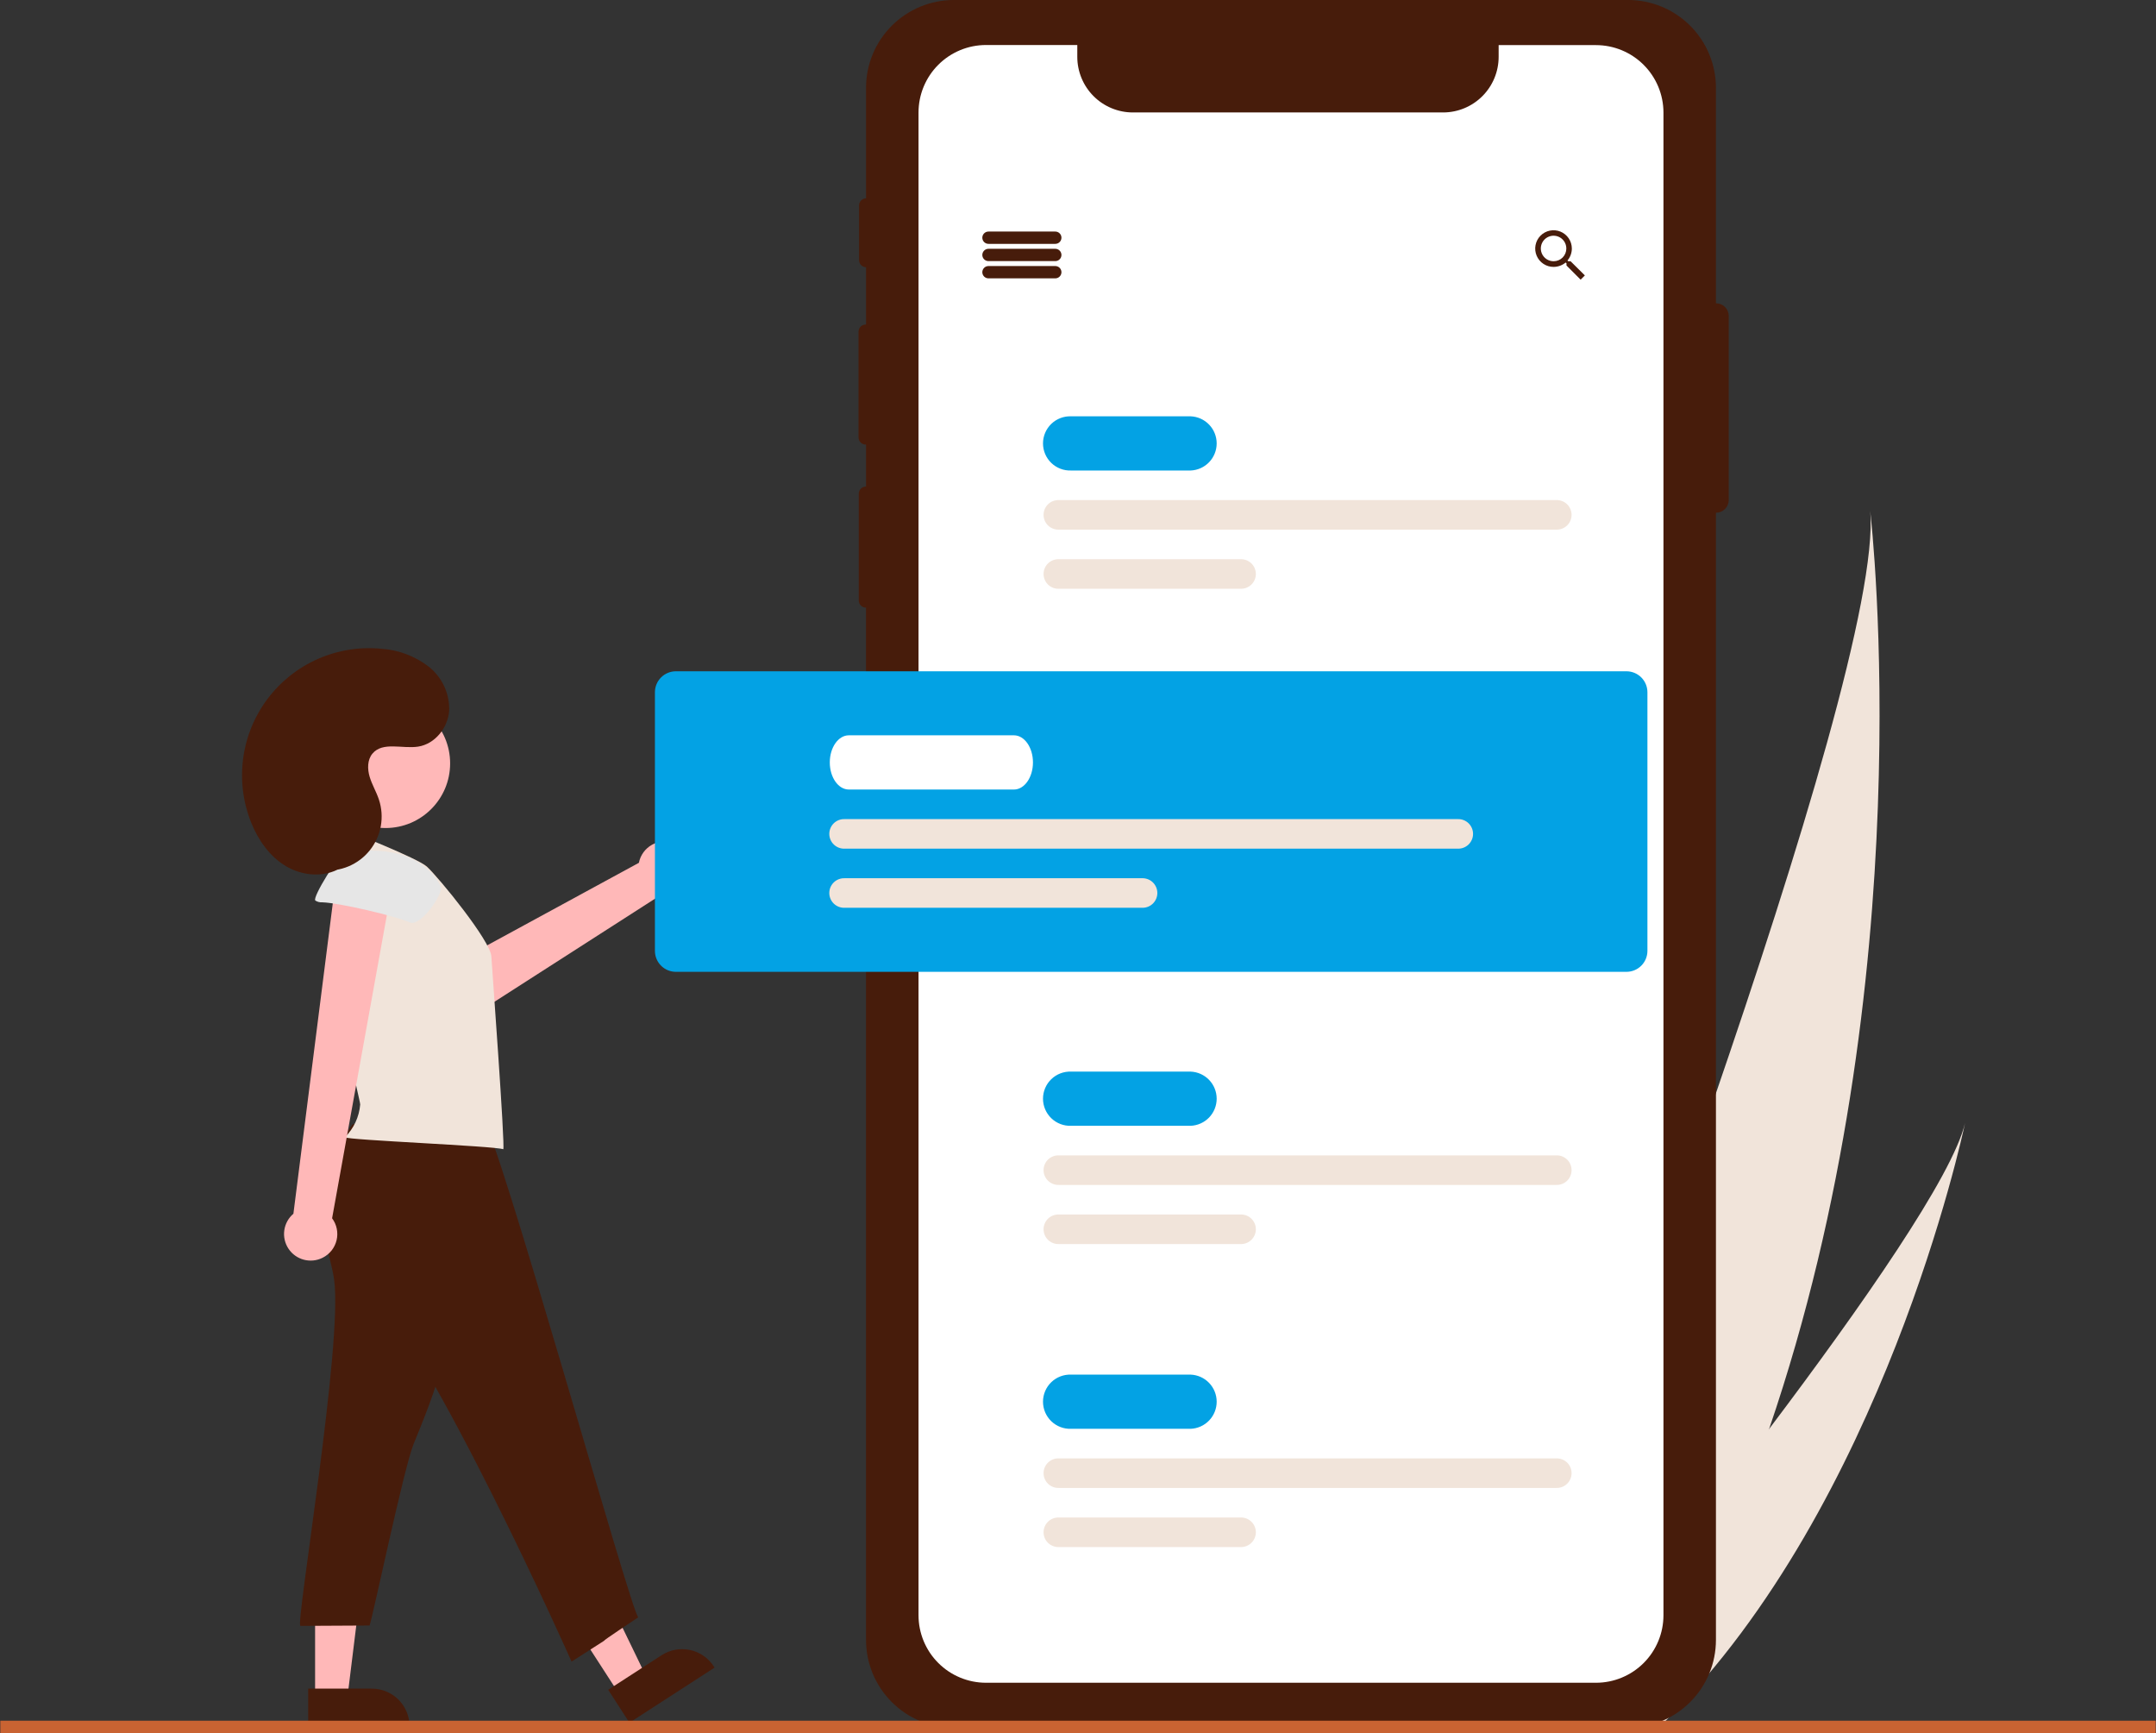
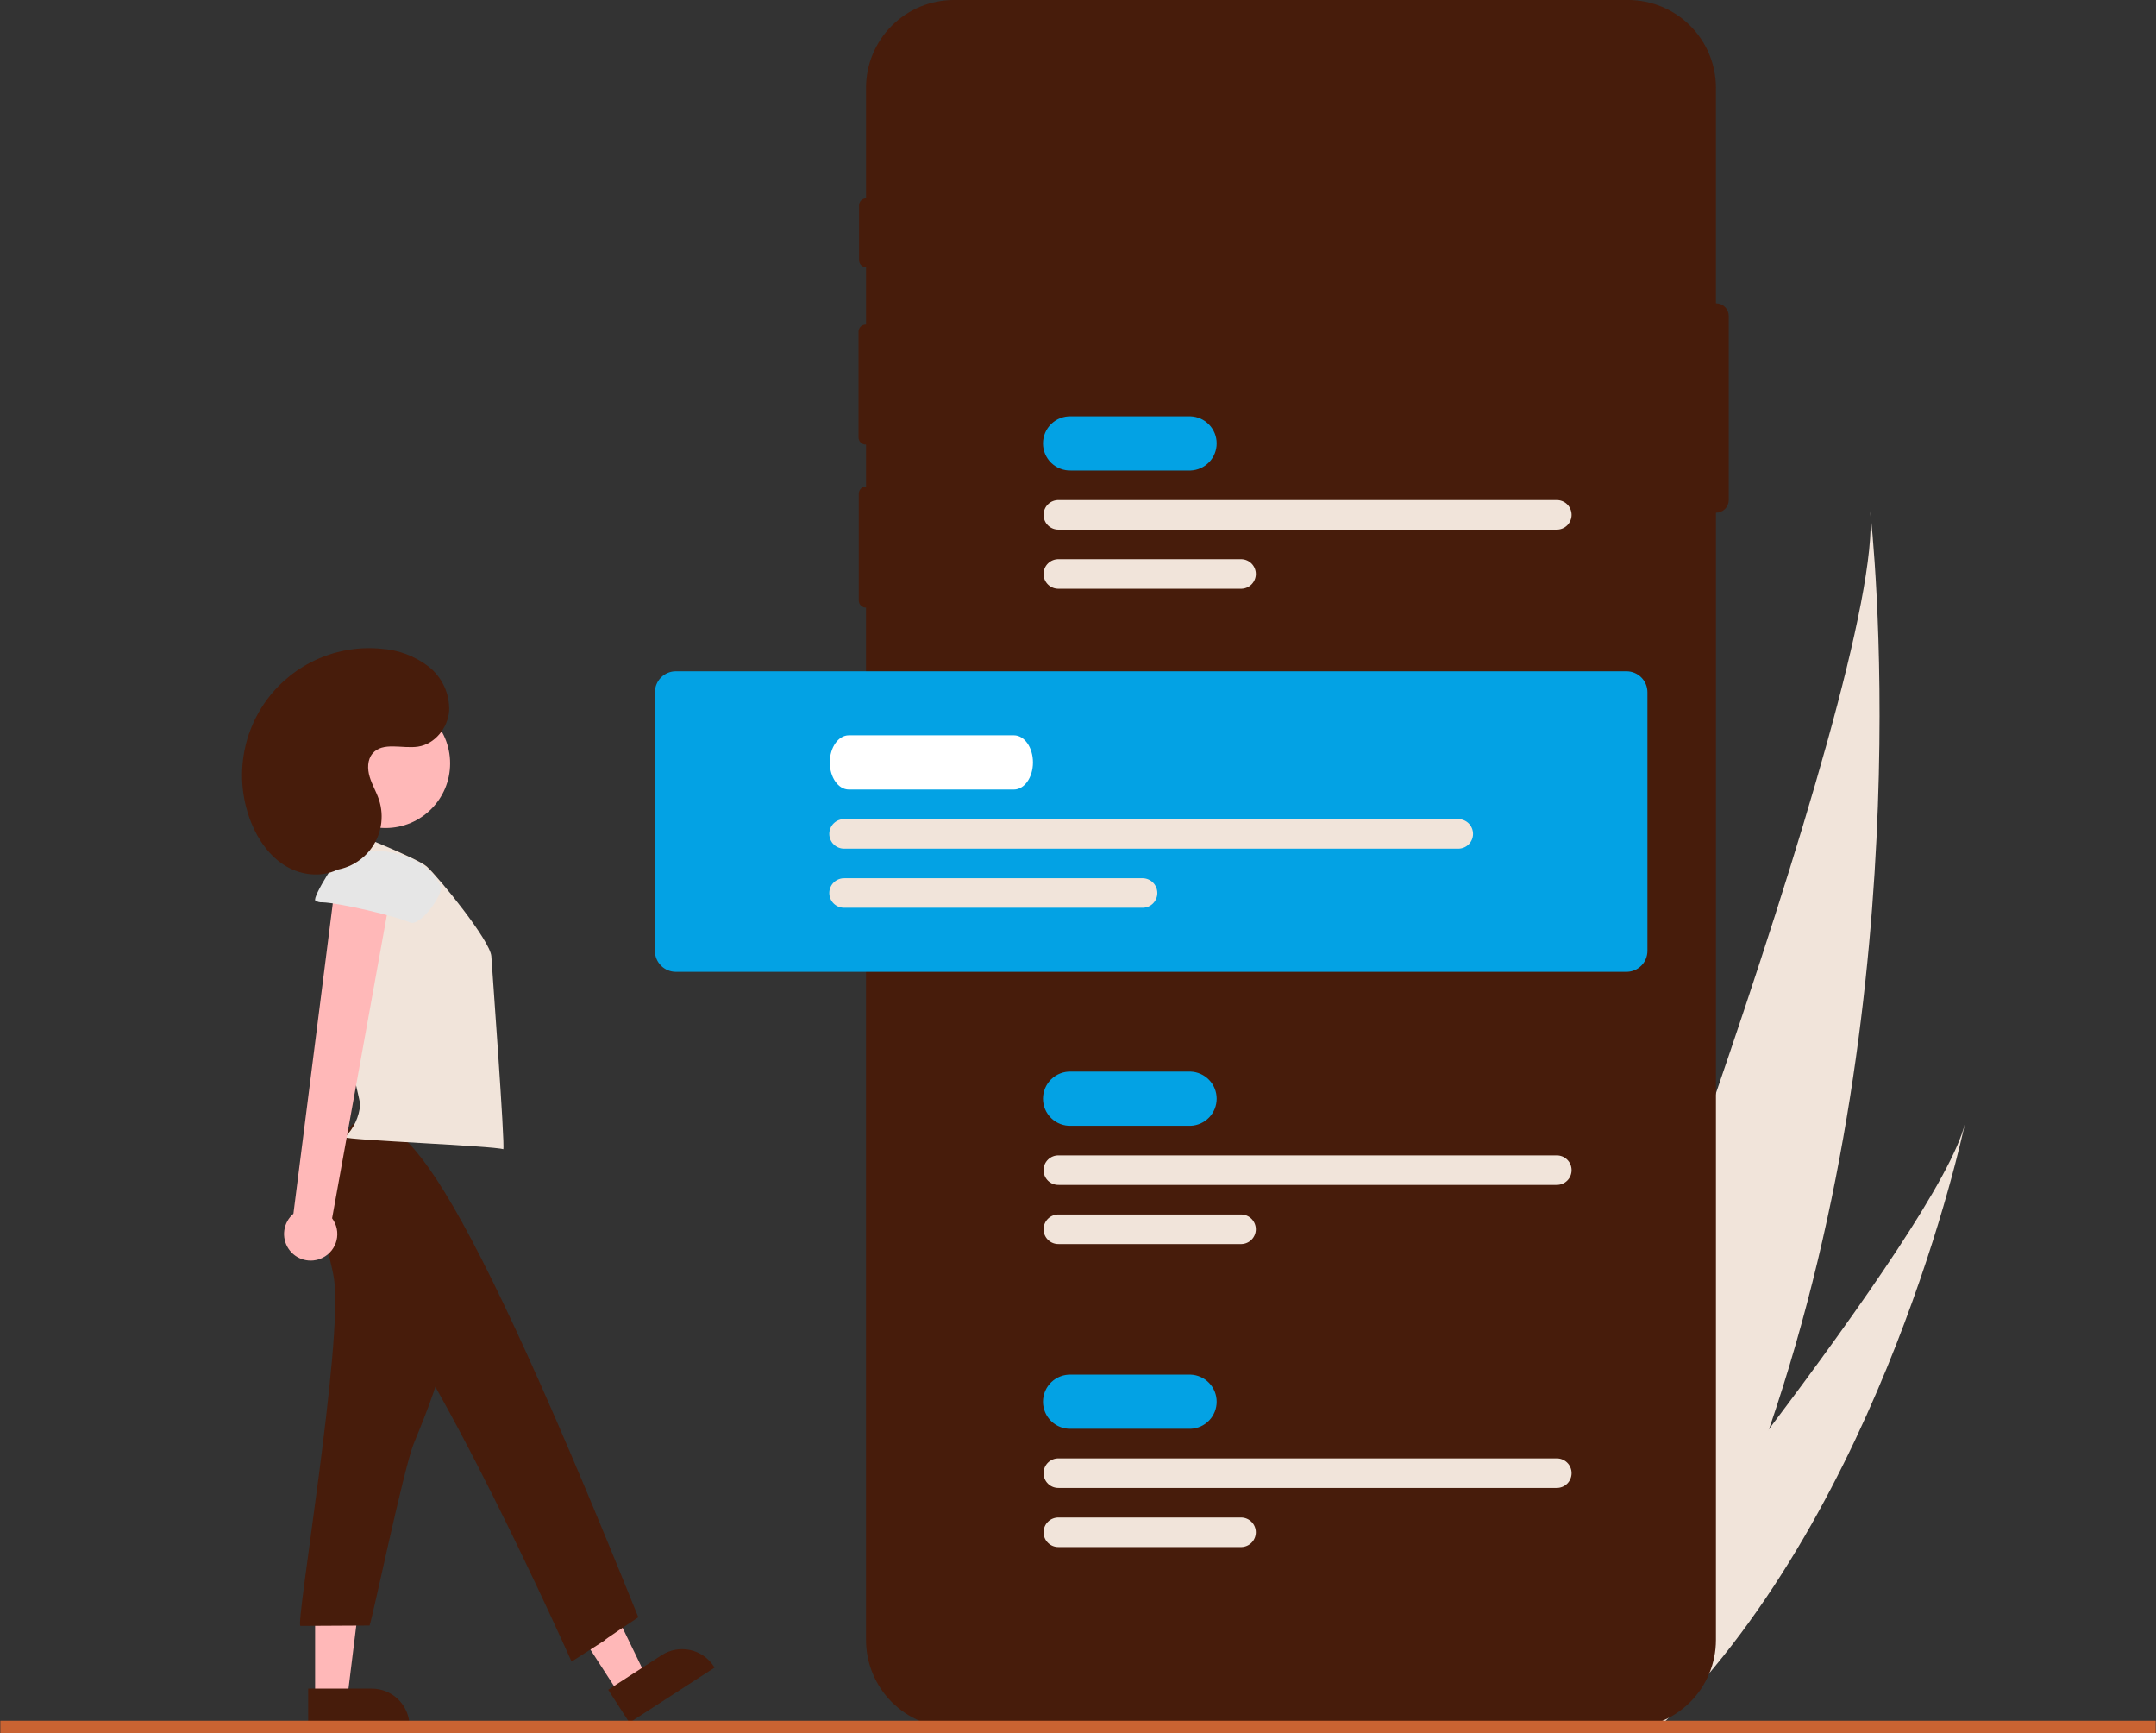
<svg xmlns="http://www.w3.org/2000/svg" width="581" height="467" viewBox="0 0 581 467" fill="none">
  <rect x="0" y="0" width="581" height="467" fill="#333333" stroke="none" />
  <g clip-path="url(#clip0_1_171)">
    <path d="M476.75 384.96C467.799 411.545 456.138 437.138 441.951 461.337C441.624 461.891 441.297 462.434 440.97 462.987L404.888 451.576C405.095 451.054 405.324 450.47 405.567 449.832C420.121 412.193 507.927 182.869 503.985 137.654C504.41 141.351 518.146 263.836 476.75 384.96Z" fill="#F1E4DA" />
    <path d="M448.912 463.544C448.422 464.046 447.919 464.543 447.412 465.029L420.344 456.466C420.71 456.023 421.135 455.502 421.626 454.912C429.643 445.121 453.476 415.808 476.75 384.966C501.761 351.816 526.128 316.915 529.543 302.571C528.857 305.833 507.499 405.12 448.912 463.544Z" fill="#F1E4DA" />
    <path d="M462.443 81.71C462.434 81.71 462.424 81.71 462.414 81.71V23.687C462.415 20.576 461.802 17.495 460.612 14.621C459.422 11.746 457.677 9.135 455.478 6.935C453.278 4.735 450.667 2.989 447.793 1.799C444.918 0.608 441.838 -0.005 438.727 -0.004H257.064C250.782 -0.004 244.757 2.491 240.315 6.933C235.873 11.376 233.378 17.4 233.378 23.683V53.43C232.876 53.441 232.398 53.648 232.047 54.006C231.696 54.364 231.499 54.846 231.499 55.347V70.082C231.499 70.584 231.696 71.065 232.047 71.423C232.398 71.782 232.876 71.988 233.378 71.999V87.434H233.282C232.772 87.434 232.283 87.637 231.923 87.997C231.563 88.357 231.36 88.846 231.36 89.356V117.848C231.36 118.358 231.563 118.847 231.923 119.207C232.283 119.567 232.772 119.77 233.282 119.77H233.378V131.085H233.347C232.837 131.085 232.349 131.288 231.988 131.648C231.628 132.009 231.426 132.497 231.426 133.007V161.778C231.425 162.03 231.474 162.281 231.571 162.514C231.667 162.748 231.808 162.96 231.987 163.139C232.165 163.318 232.377 163.46 232.611 163.557C232.844 163.653 233.094 163.703 233.347 163.703H233.376V441.809C233.376 448.091 235.872 454.116 240.314 458.558C244.756 463.001 250.781 465.496 257.062 465.496H438.726C445.008 465.496 451.032 463.001 455.474 458.558C459.916 454.116 462.412 448.091 462.412 441.809V138.135H462.441C462.891 138.135 463.336 138.047 463.751 137.875C464.166 137.703 464.543 137.451 464.861 137.133C465.179 136.816 465.431 136.438 465.603 136.023C465.775 135.608 465.863 135.163 465.863 134.713V85.132C465.863 84.225 465.503 83.355 464.862 82.713C464.22 82.072 463.351 81.711 462.443 81.71Z" fill="#471C0B" />
-     <path d="M448.27 30.318V435.173C448.268 439.996 446.35 444.62 442.939 448.03C439.528 451.439 434.903 453.355 430.08 453.355H265.715C260.891 453.355 256.265 451.439 252.854 448.029C249.442 444.619 247.525 439.993 247.523 435.169V30.318C247.523 25.493 249.44 20.866 252.852 17.454C256.263 14.043 260.89 12.126 265.715 12.126H290.31V15.316C290.312 19.289 291.891 23.098 294.699 25.907C297.508 28.716 301.317 30.294 305.289 30.296H388.917C392.882 30.285 396.682 28.703 399.482 25.895C402.283 23.087 403.855 19.282 403.855 15.316V12.154H430.08C434.899 12.155 439.522 14.067 442.932 17.473C446.343 20.878 448.263 25.498 448.27 30.318Z" fill="white" />
-     <path d="M181.741 227.169C180.769 226.793 179.726 226.634 178.686 226.704C177.646 226.774 176.634 227.072 175.722 227.575C174.809 228.079 174.018 228.777 173.404 229.619C172.79 230.462 172.369 231.428 172.169 232.451L113.597 264.301L123.895 275.891L178.29 240.981C180.03 241.202 181.791 240.777 183.238 239.786C184.686 238.796 185.721 237.309 186.146 235.607C186.571 233.905 186.358 232.107 185.546 230.552C184.734 228.997 183.38 227.793 181.741 227.169Z" fill="#FFB8B8" />
    <path d="M166.803 456.325L174.101 451.605L159.365 421.206L148.593 428.173L166.803 456.325Z" fill="#FFB8B8" />
    <path d="M192.563 449.275L169.625 464.112L163.893 455.249L178.299 445.93C180.562 444.466 183.313 443.962 185.948 444.527C188.583 445.092 190.885 446.68 192.349 448.943L192.563 449.275Z" fill="#471C0B" />
    <path d="M84.912 457.423H93.604L97.741 423.895H84.912V457.423Z" fill="#FFB8B8" />
    <path d="M110.368 465.494H83.049V454.938H100.207C102.902 454.938 105.486 456.009 107.392 457.914C109.297 459.82 110.368 462.404 110.368 465.099V465.494Z" fill="#471C0B" />
    <path d="M284.337 65.7H266.418C266.197 65.706 265.976 65.667 265.77 65.586C265.564 65.506 265.376 65.384 265.217 65.23C265.059 65.075 264.933 64.89 264.847 64.686C264.76 64.482 264.716 64.263 264.716 64.041C264.716 63.82 264.76 63.6 264.847 63.396C264.933 63.192 265.059 63.007 265.217 62.853C265.376 62.698 265.564 62.577 265.77 62.496C265.976 62.415 266.197 62.376 266.418 62.382H284.337C284.558 62.376 284.779 62.415 284.985 62.496C285.191 62.577 285.379 62.698 285.538 62.853C285.697 63.007 285.823 63.192 285.909 63.396C285.995 63.6 286.039 63.82 286.039 64.041C286.039 64.263 285.995 64.482 285.909 64.686C285.823 64.89 285.697 65.075 285.538 65.23C285.379 65.384 285.191 65.506 284.985 65.586C284.779 65.667 284.558 65.706 284.337 65.7Z" fill="#471C0B" />
    <path d="M284.337 70.347H266.418C266.197 70.353 265.976 70.314 265.77 70.233C265.564 70.152 265.376 70.031 265.217 69.876C265.059 69.722 264.933 69.537 264.847 69.333C264.76 69.129 264.716 68.909 264.716 68.688C264.716 68.466 264.76 68.247 264.847 68.043C264.933 67.839 265.059 67.654 265.217 67.499C265.376 67.344 265.564 67.223 265.77 67.142C265.976 67.061 266.197 67.023 266.418 67.028H284.337C284.558 67.023 284.779 67.061 284.985 67.142C285.191 67.223 285.379 67.344 285.538 67.499C285.697 67.654 285.823 67.839 285.909 68.043C285.995 68.247 286.039 68.466 286.039 68.688C286.039 68.909 285.995 69.129 285.909 69.333C285.823 69.537 285.697 69.722 285.538 69.876C285.379 70.031 285.191 70.152 284.985 70.233C284.779 70.314 284.558 70.353 284.337 70.347Z" fill="#471C0B" />
    <path d="M284.337 74.992H266.418C266.197 74.998 265.976 74.959 265.77 74.878C265.564 74.797 265.376 74.676 265.217 74.522C265.059 74.367 264.933 74.182 264.847 73.978C264.76 73.774 264.716 73.555 264.716 73.333C264.716 73.112 264.76 72.892 264.847 72.688C264.933 72.484 265.059 72.299 265.217 72.144C265.376 71.99 265.564 71.869 265.77 71.788C265.976 71.707 266.197 71.668 266.418 71.674H284.337C284.558 71.668 284.779 71.707 284.985 71.788C285.191 71.869 285.379 71.99 285.538 72.144C285.697 72.299 285.823 72.484 285.909 72.688C285.995 72.892 286.039 73.112 286.039 73.333C286.039 73.555 285.995 73.774 285.909 73.978C285.823 74.182 285.697 74.367 285.538 74.522C285.379 74.676 285.191 74.797 284.985 74.878C284.779 74.959 284.558 74.998 284.337 74.992Z" fill="#471C0B" />
    <path d="M423.238 70.379H422.633L422.401 70.188C423.164 69.278 423.582 68.129 423.582 66.942C423.577 65.966 423.282 65.013 422.735 64.204C422.187 63.395 421.413 62.766 420.508 62.397C419.604 62.029 418.61 61.937 417.654 62.133C416.697 62.329 415.82 62.804 415.133 63.499C414.447 64.194 413.981 65.076 413.797 66.035C413.612 66.994 413.716 67.987 414.095 68.887C414.474 69.787 415.111 70.554 415.927 71.092C416.742 71.629 417.699 71.913 418.675 71.907C419.859 71.899 421.003 71.482 421.914 70.726L422.139 70.919V71.53L425.949 75.347L427.091 74.205L423.238 70.379ZM418.672 70.379C417.992 70.382 417.326 70.183 416.759 69.808C416.192 69.432 415.75 68.897 415.487 68.27C415.224 67.643 415.153 66.952 415.283 66.284C415.413 65.617 415.738 65.002 416.217 64.52C416.696 64.037 417.307 63.707 417.974 63.572C418.64 63.437 419.332 63.502 419.961 63.76C420.59 64.017 421.129 64.456 421.509 65.02C421.889 65.584 422.093 66.248 422.096 66.928V66.941C422.101 67.848 421.746 68.719 421.109 69.364C420.472 70.009 419.605 70.374 418.698 70.379H418.672Z" fill="#471C0B" />
    <path d="M320.842 126.761H288.656C287.674 126.799 286.694 126.638 285.775 126.288C284.856 125.938 284.017 125.407 283.309 124.725C282.6 124.043 282.037 123.226 281.652 122.321C281.267 121.416 281.068 120.443 281.068 119.46C281.068 118.477 281.267 117.504 281.652 116.599C282.037 115.694 282.6 114.877 283.309 114.195C284.017 113.513 284.856 112.982 285.775 112.632C286.694 112.282 287.674 112.121 288.656 112.159H320.847C322.735 112.232 324.52 113.033 325.83 114.395C327.139 115.756 327.871 117.571 327.871 119.46C327.871 121.349 327.139 123.164 325.83 124.525C324.52 125.887 322.735 126.688 320.847 126.761H320.842Z" fill="#03A2E4" />
    <path d="M419.397 142.69H285.333C284.799 142.708 284.267 142.618 283.769 142.426C283.27 142.234 282.816 141.943 282.432 141.572C282.048 141.201 281.743 140.756 281.534 140.264C281.326 139.773 281.219 139.244 281.219 138.71C281.219 138.176 281.326 137.647 281.534 137.156C281.743 136.664 282.048 136.219 282.432 135.848C282.816 135.476 283.27 135.186 283.769 134.994C284.267 134.802 284.799 134.712 285.333 134.73H419.397C419.931 134.712 420.463 134.802 420.961 134.994C421.459 135.186 421.914 135.476 422.298 135.848C422.682 136.219 422.987 136.664 423.195 137.156C423.404 137.647 423.511 138.176 423.511 138.71C423.511 139.244 423.404 139.773 423.195 140.264C422.987 140.756 422.682 141.201 422.298 141.572C421.914 141.943 421.459 142.234 420.961 142.426C420.463 142.618 419.931 142.708 419.397 142.69Z" fill="#F1E4DA" />
    <path d="M334.577 158.619H285.333C284.799 158.636 284.267 158.546 283.769 158.354C283.27 158.162 282.816 157.872 282.432 157.501C282.048 157.129 281.743 156.684 281.534 156.193C281.326 155.701 281.219 155.172 281.219 154.638C281.219 154.104 281.326 153.576 281.534 153.084C281.743 152.592 282.048 152.148 282.432 151.776C282.816 151.405 283.27 151.115 283.769 150.922C284.267 150.73 284.799 150.641 285.333 150.658H334.577C335.61 150.692 336.589 151.127 337.307 151.869C338.026 152.612 338.427 153.605 338.427 154.638C338.427 155.672 338.026 156.665 337.307 157.407C336.589 158.15 335.61 158.584 334.577 158.619Z" fill="#F1E4DA" />
    <path d="M320.842 303.304H288.656C287.674 303.342 286.694 303.182 285.775 302.832C284.856 302.482 284.017 301.95 283.309 301.269C282.6 300.587 282.037 299.769 281.652 298.865C281.267 297.96 281.068 296.987 281.068 296.004C281.068 295.02 281.267 294.047 281.652 293.143C282.037 292.238 282.6 291.42 283.309 290.739C284.017 290.057 284.856 289.525 285.775 289.176C286.694 288.826 287.674 288.665 288.656 288.703H320.847C322.735 288.776 324.52 289.577 325.83 290.938C327.139 292.299 327.871 294.115 327.871 296.004C327.871 297.892 327.139 299.708 325.83 301.069C324.52 302.43 322.735 303.231 320.847 303.304H320.842Z" fill="#03A2E4" />
    <path d="M419.397 319.233H285.333C284.799 319.25 284.267 319.16 283.769 318.968C283.27 318.776 282.816 318.486 282.432 318.115C282.048 317.743 281.743 317.298 281.534 316.807C281.326 316.315 281.219 315.786 281.219 315.252C281.219 314.718 281.326 314.19 281.534 313.698C281.743 313.206 282.048 312.762 282.432 312.39C282.816 312.019 283.27 311.729 283.769 311.536C284.267 311.344 284.799 311.255 285.333 311.272H419.397C419.931 311.255 420.463 311.344 420.961 311.536C421.459 311.729 421.914 312.019 422.298 312.39C422.682 312.762 422.987 313.206 423.195 313.698C423.404 314.19 423.511 314.718 423.511 315.252C423.511 315.786 423.404 316.315 423.195 316.807C422.987 317.298 422.682 317.743 422.298 318.115C421.914 318.486 421.459 318.776 420.961 318.968C420.463 319.16 419.931 319.25 419.397 319.233Z" fill="#F1E4DA" />
    <path d="M334.577 335.161H285.333C284.799 335.179 284.267 335.089 283.769 334.897C283.27 334.705 282.816 334.414 282.432 334.043C282.048 333.672 281.743 333.227 281.534 332.735C281.326 332.244 281.219 331.715 281.219 331.181C281.219 330.647 281.326 330.118 281.534 329.626C281.743 329.135 282.048 328.69 282.432 328.319C282.816 327.947 283.27 327.657 283.769 327.465C284.267 327.273 284.799 327.183 285.333 327.201H334.577C335.61 327.235 336.589 327.669 337.307 328.412C338.026 329.155 338.427 330.148 338.427 331.181C338.427 332.214 338.026 333.207 337.307 333.95C336.589 334.693 335.61 335.127 334.577 335.161Z" fill="#F1E4DA" />
    <path d="M320.842 384.938H288.656C287.674 384.976 286.694 384.816 285.775 384.466C284.856 384.116 284.017 383.584 283.309 382.903C282.6 382.221 282.037 381.403 281.652 380.499C281.267 379.594 281.068 378.621 281.068 377.638C281.068 376.654 281.267 375.681 281.652 374.777C282.037 373.872 282.6 373.054 283.309 372.373C284.017 371.691 284.856 371.159 285.775 370.81C286.694 370.46 287.674 370.299 288.656 370.337H320.847C322.735 370.41 324.52 371.211 325.83 372.572C327.139 373.933 327.871 375.749 327.871 377.638C327.871 379.526 327.139 381.342 325.83 382.703C324.52 384.064 322.735 384.865 320.847 384.938H320.842Z" fill="#03A2E4" />
    <path d="M419.397 400.868H285.333C284.799 400.885 284.267 400.796 283.769 400.604C283.27 400.412 282.816 400.121 282.432 399.75C282.048 399.378 281.743 398.934 281.534 398.442C281.326 397.95 281.219 397.422 281.219 396.888C281.219 396.354 281.326 395.825 281.534 395.333C281.743 394.842 282.048 394.397 282.432 394.025C282.816 393.654 283.27 393.364 283.769 393.172C284.267 392.98 284.799 392.89 285.333 392.907H419.397C419.931 392.89 420.463 392.98 420.961 393.172C421.459 393.364 421.914 393.654 422.298 394.025C422.682 394.397 422.987 394.842 423.195 395.333C423.404 395.825 423.511 396.354 423.511 396.888C423.511 397.422 423.404 397.95 423.195 398.442C422.987 398.934 422.682 399.378 422.298 399.75C421.914 400.121 421.459 400.412 420.961 400.604C420.463 400.796 419.931 400.885 419.397 400.868Z" fill="#F1E4DA" />
    <path d="M334.577 416.796H285.333C284.799 416.814 284.267 416.724 283.769 416.532C283.27 416.34 282.816 416.049 282.432 415.678C282.048 415.307 281.743 414.862 281.534 414.37C281.326 413.879 281.219 413.35 281.219 412.816C281.219 412.282 281.326 411.753 281.534 411.262C281.743 410.77 282.048 410.325 282.432 409.954C282.816 409.582 283.27 409.292 283.769 409.1C284.267 408.908 284.799 408.818 285.333 408.836H334.577C335.61 408.87 336.589 409.304 337.307 410.047C338.026 410.79 338.427 411.783 338.427 412.816C338.427 413.849 338.026 414.842 337.307 415.585C336.589 416.328 335.61 416.762 334.577 416.796Z" fill="#F1E4DA" />
    <path d="M438.308 261.823H182.131C180.636 261.821 179.202 261.226 178.145 260.169C177.087 259.111 176.492 257.678 176.49 256.182V186.493C176.492 184.997 177.087 183.564 178.145 182.506C179.202 181.449 180.636 180.854 182.131 180.852H438.308C439.804 180.854 441.237 181.449 442.295 182.506C443.352 183.564 443.947 184.997 443.949 186.493V256.181C443.947 257.677 443.352 259.111 442.295 260.168C441.237 261.226 439.804 261.821 438.308 261.823Z" fill="#03A2E4" />
    <path d="M90.036 344.731C92.485 361.914 79.516 438.039 80.957 438.033L99.579 437.934C100.243 436.659 108.791 395.583 111.472 388.993C115.216 379.847 118.996 370.588 120.465 360.818C121.852 351.647 121.168 342.301 120.265 333.069C120.307 332.795 120.283 332.514 120.195 332.251C120.108 331.987 119.958 331.748 119.76 331.554C119.562 331.36 119.32 331.215 119.055 331.132C118.79 331.05 118.509 331.031 118.235 331.078L93.248 329.79C88.098 329.525 86.877 328.397 87.66 333.454C88.204 337.232 89.492 340.909 90.036 344.731Z" fill="#471C0B" />
-     <path d="M94.947 302.952C89.87 310.253 84.548 318.655 86.233 327.396C87.515 334.032 92.572 339.173 97.344 343.988C116.417 363.142 154.028 447.657 154.028 447.657C172.178 436.043 153.592 447.984 172.013 435.71C170.378 435.584 133.288 302.238 130.215 302.062C117.785 301.237 107.059 300.025 94.947 302.952Z" fill="#471C0B" />
+     <path d="M94.947 302.952C89.87 310.253 84.548 318.655 86.233 327.396C87.515 334.032 92.572 339.173 97.344 343.988C116.417 363.142 154.028 447.657 154.028 447.657C172.178 436.043 153.592 447.984 172.013 435.71C117.785 301.237 107.059 300.025 94.947 302.952Z" fill="#471C0B" />
    <path d="M115.028 233.465C112.449 231.165 94.326 224.072 94.326 224.072C93.993 224.028 93.655 224.039 93.326 224.103C92.832 224.3 92.429 224.671 92.192 225.147C91.956 225.623 91.903 226.169 92.044 226.681C92.262 227.717 90.458 244.75 89.992 252.494C89.177 266.016 97.136 296.633 97.066 297.568C96.793 300.908 95.331 304.038 92.945 306.39C93.565 307.16 132.941 308.703 135.62 309.615C136.165 308.929 132.566 260.36 132.405 257.616C132.13 253.451 118.432 236.618 115.028 233.465Z" fill="#F1E4DA" />
    <path d="M86.944 338.851C87.877 338.387 88.698 337.723 89.347 336.908C89.996 336.092 90.458 335.144 90.701 334.131C90.944 333.117 90.962 332.063 90.753 331.041C90.545 330.02 90.115 329.057 89.494 328.22L106.107 236.271L90.604 236.067L79.067 326.991C77.731 328.128 76.858 329.715 76.614 331.453C76.369 333.19 76.77 334.957 77.741 336.418C78.712 337.879 80.185 338.934 81.881 339.382C83.577 339.83 85.379 339.642 86.944 338.851Z" fill="#FFB8B8" />
    <path d="M86.81 243.093C86.164 243.14 85.52 242.972 84.978 242.616C84.056 241.826 91.582 229.739 93.068 229.561C97.906 229.003 102.882 228.817 107.571 230.124C112.259 231.432 116.676 234.406 118.774 238.806C119.646 240.638 113.299 249.856 110.411 248.502C106.96 246.883 91.364 243.206 86.81 243.093Z" fill="#E6E6E6" />
    <path d="M103.887 223.081C113.505 223.081 121.301 215.284 121.301 205.667C121.301 196.049 113.505 188.252 103.887 188.252C94.27 188.252 86.473 196.049 86.473 205.667C86.473 215.284 94.27 223.081 103.887 223.081Z" fill="#FFB8B8" />
    <path d="M86.783 234.459C89.203 234.712 91.648 234.355 93.894 233.419C96.139 232.483 98.115 230.999 99.639 229.103C101.163 227.206 102.188 224.957 102.618 222.563C103.049 220.168 102.872 217.703 102.104 215.395C101.411 213.311 100.251 211.401 99.618 209.299C98.986 207.196 98.964 204.711 100.374 203.026C103.128 199.729 108.436 201.803 112.681 201.148C117.206 200.449 120.676 196.109 121.038 191.545C121.126 189.25 120.668 186.968 119.701 184.885C118.734 182.802 117.287 180.978 115.477 179.564C111.816 176.764 107.412 175.103 102.814 174.787C96.963 174.211 91.063 175.152 85.681 177.518C80.299 179.885 75.618 183.597 72.087 188.298C68.556 192.999 66.295 198.53 65.521 204.358C64.748 210.186 65.488 216.115 67.67 221.574C69.574 226.336 72.686 230.772 77.098 233.381C81.51 235.989 87.348 236.489 91.747 233.857" fill="#471C0B" />
    <path d="M273.239 212.709H228.737C225.91 212.709 223.612 209.437 223.612 205.408C223.612 201.379 225.911 198.102 228.737 198.102H273.238C276.064 198.102 278.363 201.373 278.363 205.408C278.363 209.443 276.061 212.709 273.239 212.709Z" fill="white" />
    <path d="M392.844 228.638H227.594C227.06 228.656 226.528 228.566 226.03 228.374C225.532 228.182 225.077 227.891 224.693 227.52C224.309 227.149 224.004 226.704 223.796 226.212C223.587 225.721 223.48 225.192 223.48 224.658C223.48 224.124 223.587 223.595 223.796 223.104C224.004 222.612 224.309 222.167 224.693 221.796C225.077 221.424 225.532 221.134 226.03 220.942C226.528 220.75 227.06 220.66 227.594 220.678H392.844C393.378 220.66 393.91 220.75 394.408 220.942C394.907 221.134 395.361 221.424 395.745 221.796C396.129 222.167 396.434 222.612 396.642 223.104C396.851 223.595 396.958 224.124 396.958 224.658C396.958 225.192 396.851 225.721 396.642 226.212C396.434 226.704 396.129 227.149 395.745 227.52C395.361 227.891 394.907 228.182 394.408 228.374C393.91 228.566 393.378 228.656 392.844 228.638Z" fill="#F1E4DA" />
    <path d="M308.031 244.567H227.594C227.06 244.584 226.528 244.494 226.03 244.302C225.532 244.11 225.077 243.82 224.693 243.449C224.309 243.077 224.004 242.632 223.796 242.141C223.587 241.649 223.48 241.12 223.48 240.586C223.48 240.052 223.587 239.524 223.796 239.032C224.004 238.54 224.309 238.096 224.693 237.724C225.077 237.353 225.532 237.063 226.03 236.87C226.528 236.678 227.06 236.589 227.594 236.606H308.031C309.063 236.64 310.043 237.075 310.761 237.817C311.479 238.56 311.881 239.553 311.881 240.586C311.881 241.62 311.479 242.613 310.761 243.355C310.043 244.098 309.063 244.532 308.031 244.567Z" fill="#F1E4DA" />
    <path d="M1.09 464.582H579.91V465.909H1.09V464.582Z" fill="#C96332" stroke="#C96332" stroke-width="2" />
  </g>
  <defs>
    <clipPath id="clip0_1_171">
      <rect width="581" height="467" fill="white" />
    </clipPath>
  </defs>
</svg>